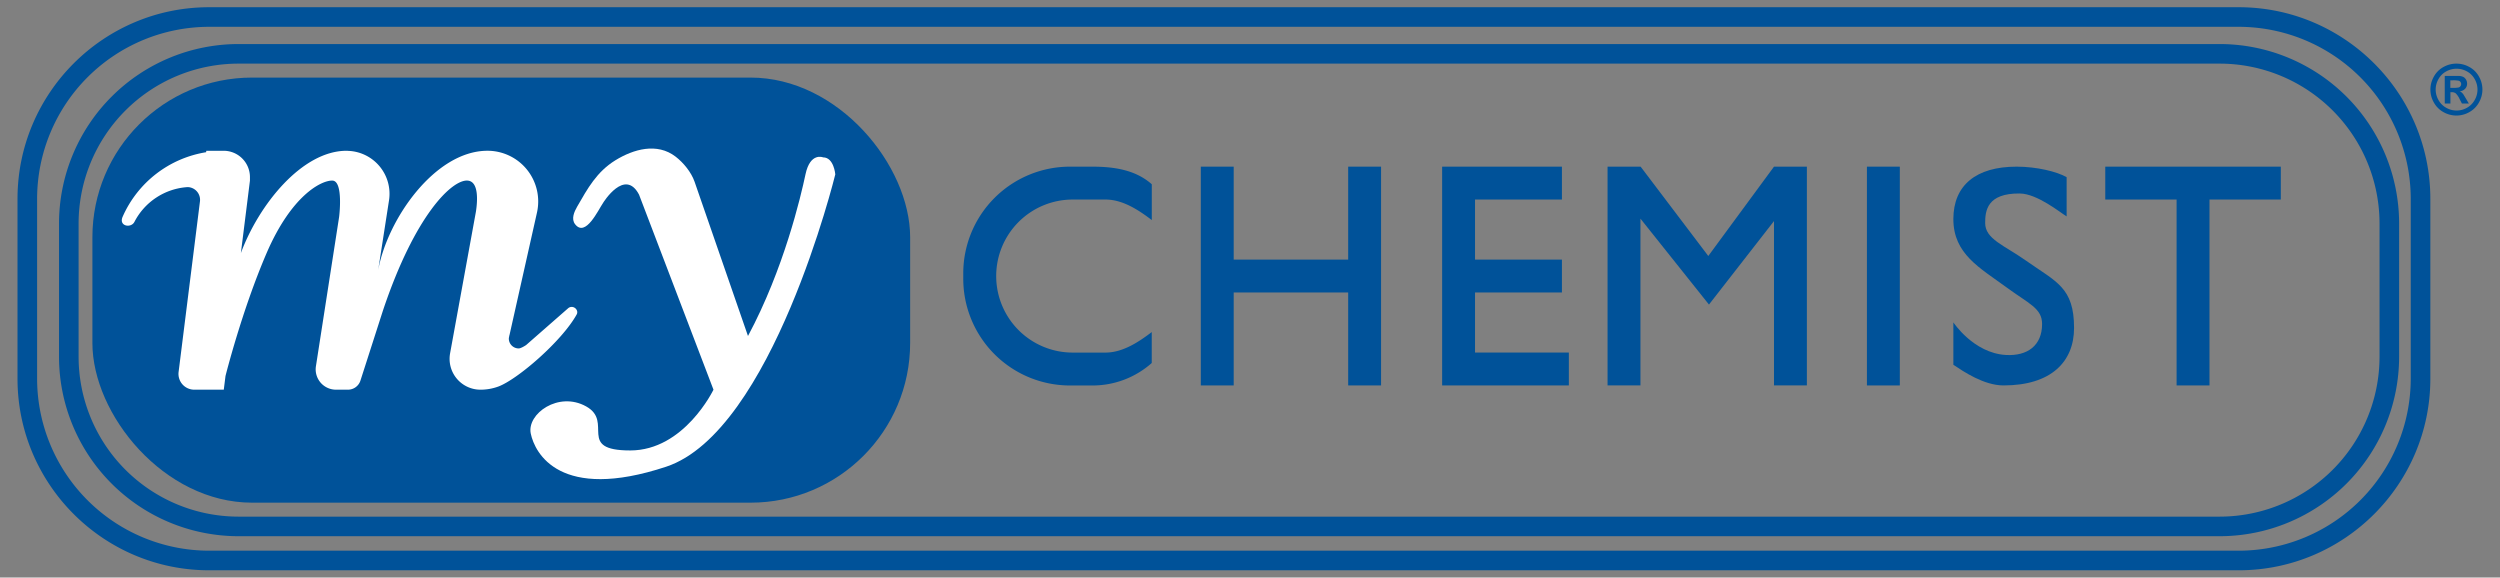
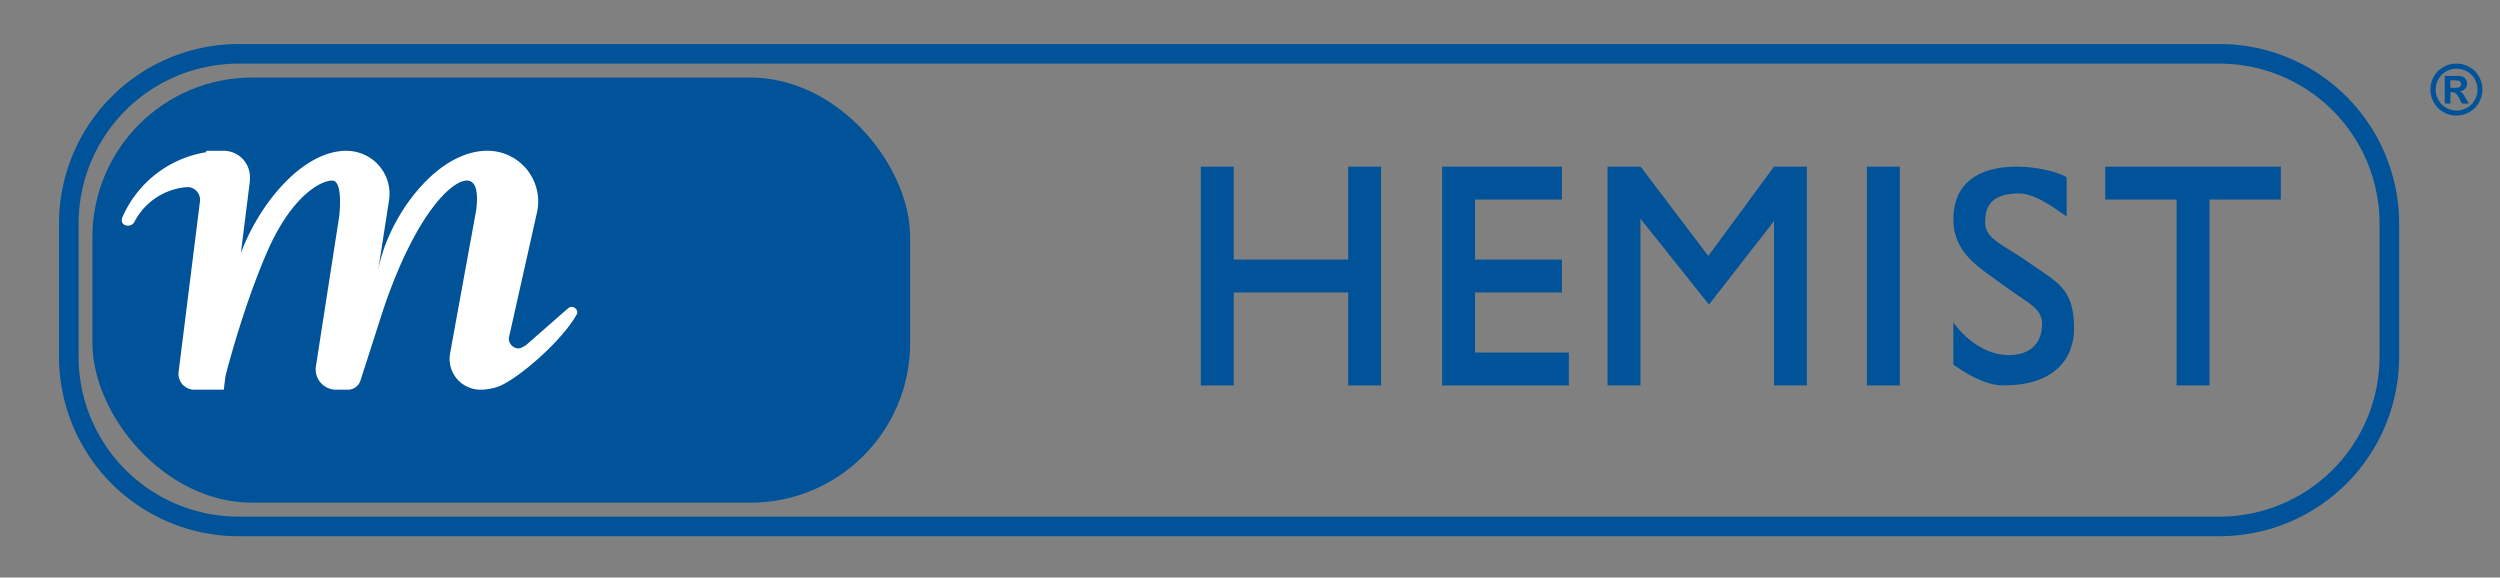
<svg xmlns="http://www.w3.org/2000/svg" id="Layer_3" data-name="Layer 3" width="1731.59" height="400" viewBox="0 0 1731.59 400">
  <rect x="0" y="0" width="1731.59" height="400" fill="#808080" stroke="none" />
  <title>MyChemist</title>
  <path d="M1403.39,180.6c-15.32-10.81-28.39-15-28.39-26.15,0-8.36,1.22-20.67,24-20.43,12,.13,27.83,13.07,32.42,15.86V122.72c-6.69-3.86-20.74-7.29-34.68-7.29-27.86,0-43.77,12.73-43.77,36.32,0,24.24,18.41,33.77,36.83,47.3,15.51,11.39,24.63,14.43,24.63,25.36,0,14.9-10.15,22.36-25.2,21.45-22.35-1.36-36.26-22.58-36.26-22.58v29.37c7.06,4.72,21.18,14.31,34.74,14.31,33.21,0,48.86-16.62,48.86-39.78C1436.59,199,1424.2,195.29,1403.39,180.6Z" fill="#005299" />
  <rect x="1293.1" y="115.43" width="22.78" height="151.54" fill="#005299" />
  <polygon points="1021.66 202.58 1081.85 202.58 1081.85 179.81 1021.66 179.81 1021.66 138.2 1081.85 138.2 1081.85 115.43 1021.66 115.43 998.88 115.43 998.88 138.2 998.88 179.81 998.88 202.58 998.88 244.19 998.88 266.96 1021.66 266.96 1086.64 266.96 1086.64 244.19 1021.66 244.19 1021.66 202.58" fill="#005299" />
  <polygon points="1183.22 177.31 1136.35 115.43 1136.23 115.47 1136.23 115.43 1113.45 115.43 1113.45 266.96 1117.28 266.96 1136.23 266.96 1136.23 241.2 1136.23 151.43 1170.57 194.5 1183.69 210.95 1196.37 194.67 1228.73 153.12 1228.73 237.4 1228.73 266.96 1251.12 266.96 1251.51 266.96 1251.51 123.88 1251.51 115.43 1228.73 115.43 1183.22 177.31" fill="#005299" />
  <polygon points="933.8 179.81 854.5 179.81 854.5 115.43 831.72 115.43 831.72 266.96 854.5 266.96 854.5 202.58 933.8 202.58 933.8 266.96 956.58 266.96 956.58 115.43 933.8 115.43 933.8 179.81" fill="#005299" />
-   <path d="M741.12,115.43a73.93,73.93,0,0,0-73.93,73.93V193A73.93,73.93,0,0,0,741.12,267h15.62a61.69,61.69,0,0,0,41-15.57V230c-8.9,6.76-20,14.21-32,14.21H743a53,53,0,0,1-53-53h0a53,53,0,0,1,53-53h22.77c12,0,23.1,7.45,32,14.21v-24.8c-10.93-9.66-25.26-12.18-41-12.18Z" fill="#005299" />
  <polygon points="1530.37 115.43 1507.59 115.43 1458.19 115.43 1458.19 138.2 1507.59 138.2 1507.59 266.96 1530.37 266.96 1530.37 138.2 1579.77 138.2 1579.77 115.43 1530.37 115.43" fill="#005299" />
  <rect x="64" y="53.73" width="566.4" height="294.44" rx="110.59" ry="110.59" fill="#005299" />
  <path d="M265.15,215.39c22.36-66.94,48.12-91.1,58.72-90.31,8,.6,6.83,14.67,5.78,21.48l-.66,3.62-17.24,94.54a21.36,21.36,0,0,0,21,25.19h0A35.89,35.89,0,0,0,345,267.79c13.26-4.8,44.21-31.5,54.44-50,1.29-2.35-.78-5.21-3.46-5.21a3.75,3.75,0,0,0-2.47.93L364.4,239s-3.47,2.34-5.12,2.34a6.84,6.84,0,0,1-6.85-6.85,5.7,5.7,0,0,1,.06-.58l.14-.65a7.08,7.08,0,0,1,.29-1.29l7.44-33.18,11.57-51.57a35.12,35.12,0,0,0-34.27-42.8h-.33v0c-36.08.29-68.93,47.21-75.4,82.72h0l6.45-41.5,1.07-6.89A29.75,29.75,0,0,0,242,104.54c-.65,0-1.28-.11-1.94-.11-30.84,0-60.73,37.23-73.22,70.85l6.28-50.2v-2.42a18.23,18.23,0,0,0-18.22-18.23h-12l-.13,1a76.44,76.44,0,0,0-57.83,44.72c-2.88,6.58,5.82,8.1,8.16,3.55A44.66,44.66,0,0,1,130,129.59h0a8.82,8.82,0,0,1,8.5,9.91L123.69,257.74a10.94,10.94,0,0,0,10.74,12.17H155l1.19-9.48h0s11.38-45.5,28.48-85.15,37.63-50.31,45.5-50.2,4.73,25.09,4.73,25.1h0l-16.08,103.5a14.07,14.07,0,0,0,13.9,16.23H241a9.09,9.09,0,0,0,8.66-6.32Z" fill="#fff" />
-   <polygon points="401.39 212.53 401.39 212.54 401.4 212.54 401.39 212.53" fill="#fff" />
-   <path d="M417.77,140.44s15-24.37,24.85-5.63l51.56,135.1S474,312,436.52,312s-11.25-19.69-30.47-30.47-41.24,5.15-38.43,18.75,20.15,47.34,93.74,23,117.19-202.5,117.19-202.5S577.61,109,570.11,109c0,0-8.91-3.75-12.19,11.72s-15,65.63-39.84,112l-37-106.87c-2.28-6.58-7.7-13.16-13.11-17.34-12.84-9.91-29.22-5.21-41.77,2.53-12.91,8-19.15,19.4-26.48,32.15-2,3.49-4.24,8.48-1.38,12.12C405.59,164.63,414.36,145.42,417.77,140.44Z" fill="#fff" />
  <path d="M1537.47,371.4H165.12A124.39,124.39,0,0,1,40.88,247.15v-92.4A124.38,124.38,0,0,1,165.12,30.51H1537.47a124.38,124.38,0,0,1,124.25,124.24v92.4A124.39,124.39,0,0,1,1537.47,371.4ZM165.12,44.07A110.8,110.8,0,0,0,54.44,154.75v92.4A110.81,110.81,0,0,0,165.12,357.84H1537.47a110.81,110.81,0,0,0,110.68-110.69v-92.4A110.8,110.8,0,0,0,1537.47,44.07Z" fill="#005299" />
-   <path d="M1550.62,395H144.85C71.67,395,12.13,335.46,12.13,262.28V137.72C12.13,64.54,71.67,5,144.85,5H1550.62c73.18,0,132.72,59.54,132.72,132.72V262.28C1683.34,335.46,1623.8,395,1550.62,395ZM144.85,18.57A119.28,119.28,0,0,0,25.7,137.72V262.28A119.28,119.28,0,0,0,144.85,381.43H1550.62a119.28,119.28,0,0,0,119.15-119.15V137.72A119.28,119.28,0,0,0,1550.62,18.57Z" fill="#005299" />
  <path d="M1701.47,44.07a18.29,18.29,0,0,1,8.88,2.32A16.71,16.71,0,0,1,1717,53a18.06,18.06,0,0,1,0,18,17,17,0,0,1-6.65,6.65,18.07,18.07,0,0,1-17.93,0,17,17,0,0,1-6.65-6.65,18.06,18.06,0,0,1,.05-18,16.67,16.67,0,0,1,6.69-6.63A18.23,18.23,0,0,1,1701.47,44.07Zm0,3.53a14.77,14.77,0,0,0-7.12,1.85,13.52,13.52,0,0,0-5.37,5.34,14.5,14.5,0,0,0,0,14.49,13.63,13.63,0,0,0,5.34,5.36,14.44,14.44,0,0,0,14.39,0,13.76,13.76,0,0,0,5.34-5.36,14.47,14.47,0,0,0,0-14.49,13.48,13.48,0,0,0-5.38-5.34A14.84,14.84,0,0,0,1701.49,47.6Zm-8.15,24.1V52.6h3.87c3.64,0,5.67,0,6.11,0a7.56,7.56,0,0,1,3,.76,4.75,4.75,0,0,1,1.78,1.83,5.37,5.37,0,0,1,.72,2.74,5,5,0,0,1-1.35,3.54,6.19,6.19,0,0,1-3.8,1.82,5,5,0,0,1,1.34.71,9.37,9.37,0,0,1,1.3,1.47c.14.19.61,1,1.41,2.33L1710,71.7h-4.79l-1.6-3.1a12.89,12.89,0,0,0-2.68-3.94,4.27,4.27,0,0,0-2.68-.81h-1V71.7Zm3.87-10.85h1.58a19.25,19.25,0,0,0,4.17-.26,2.46,2.46,0,0,0,1.75-2.37,2.33,2.33,0,0,0-.46-1.43,2.56,2.56,0,0,0-1.3-.89,18.6,18.6,0,0,0-4.16-.27h-1.58Z" fill="#005299" />
</svg>